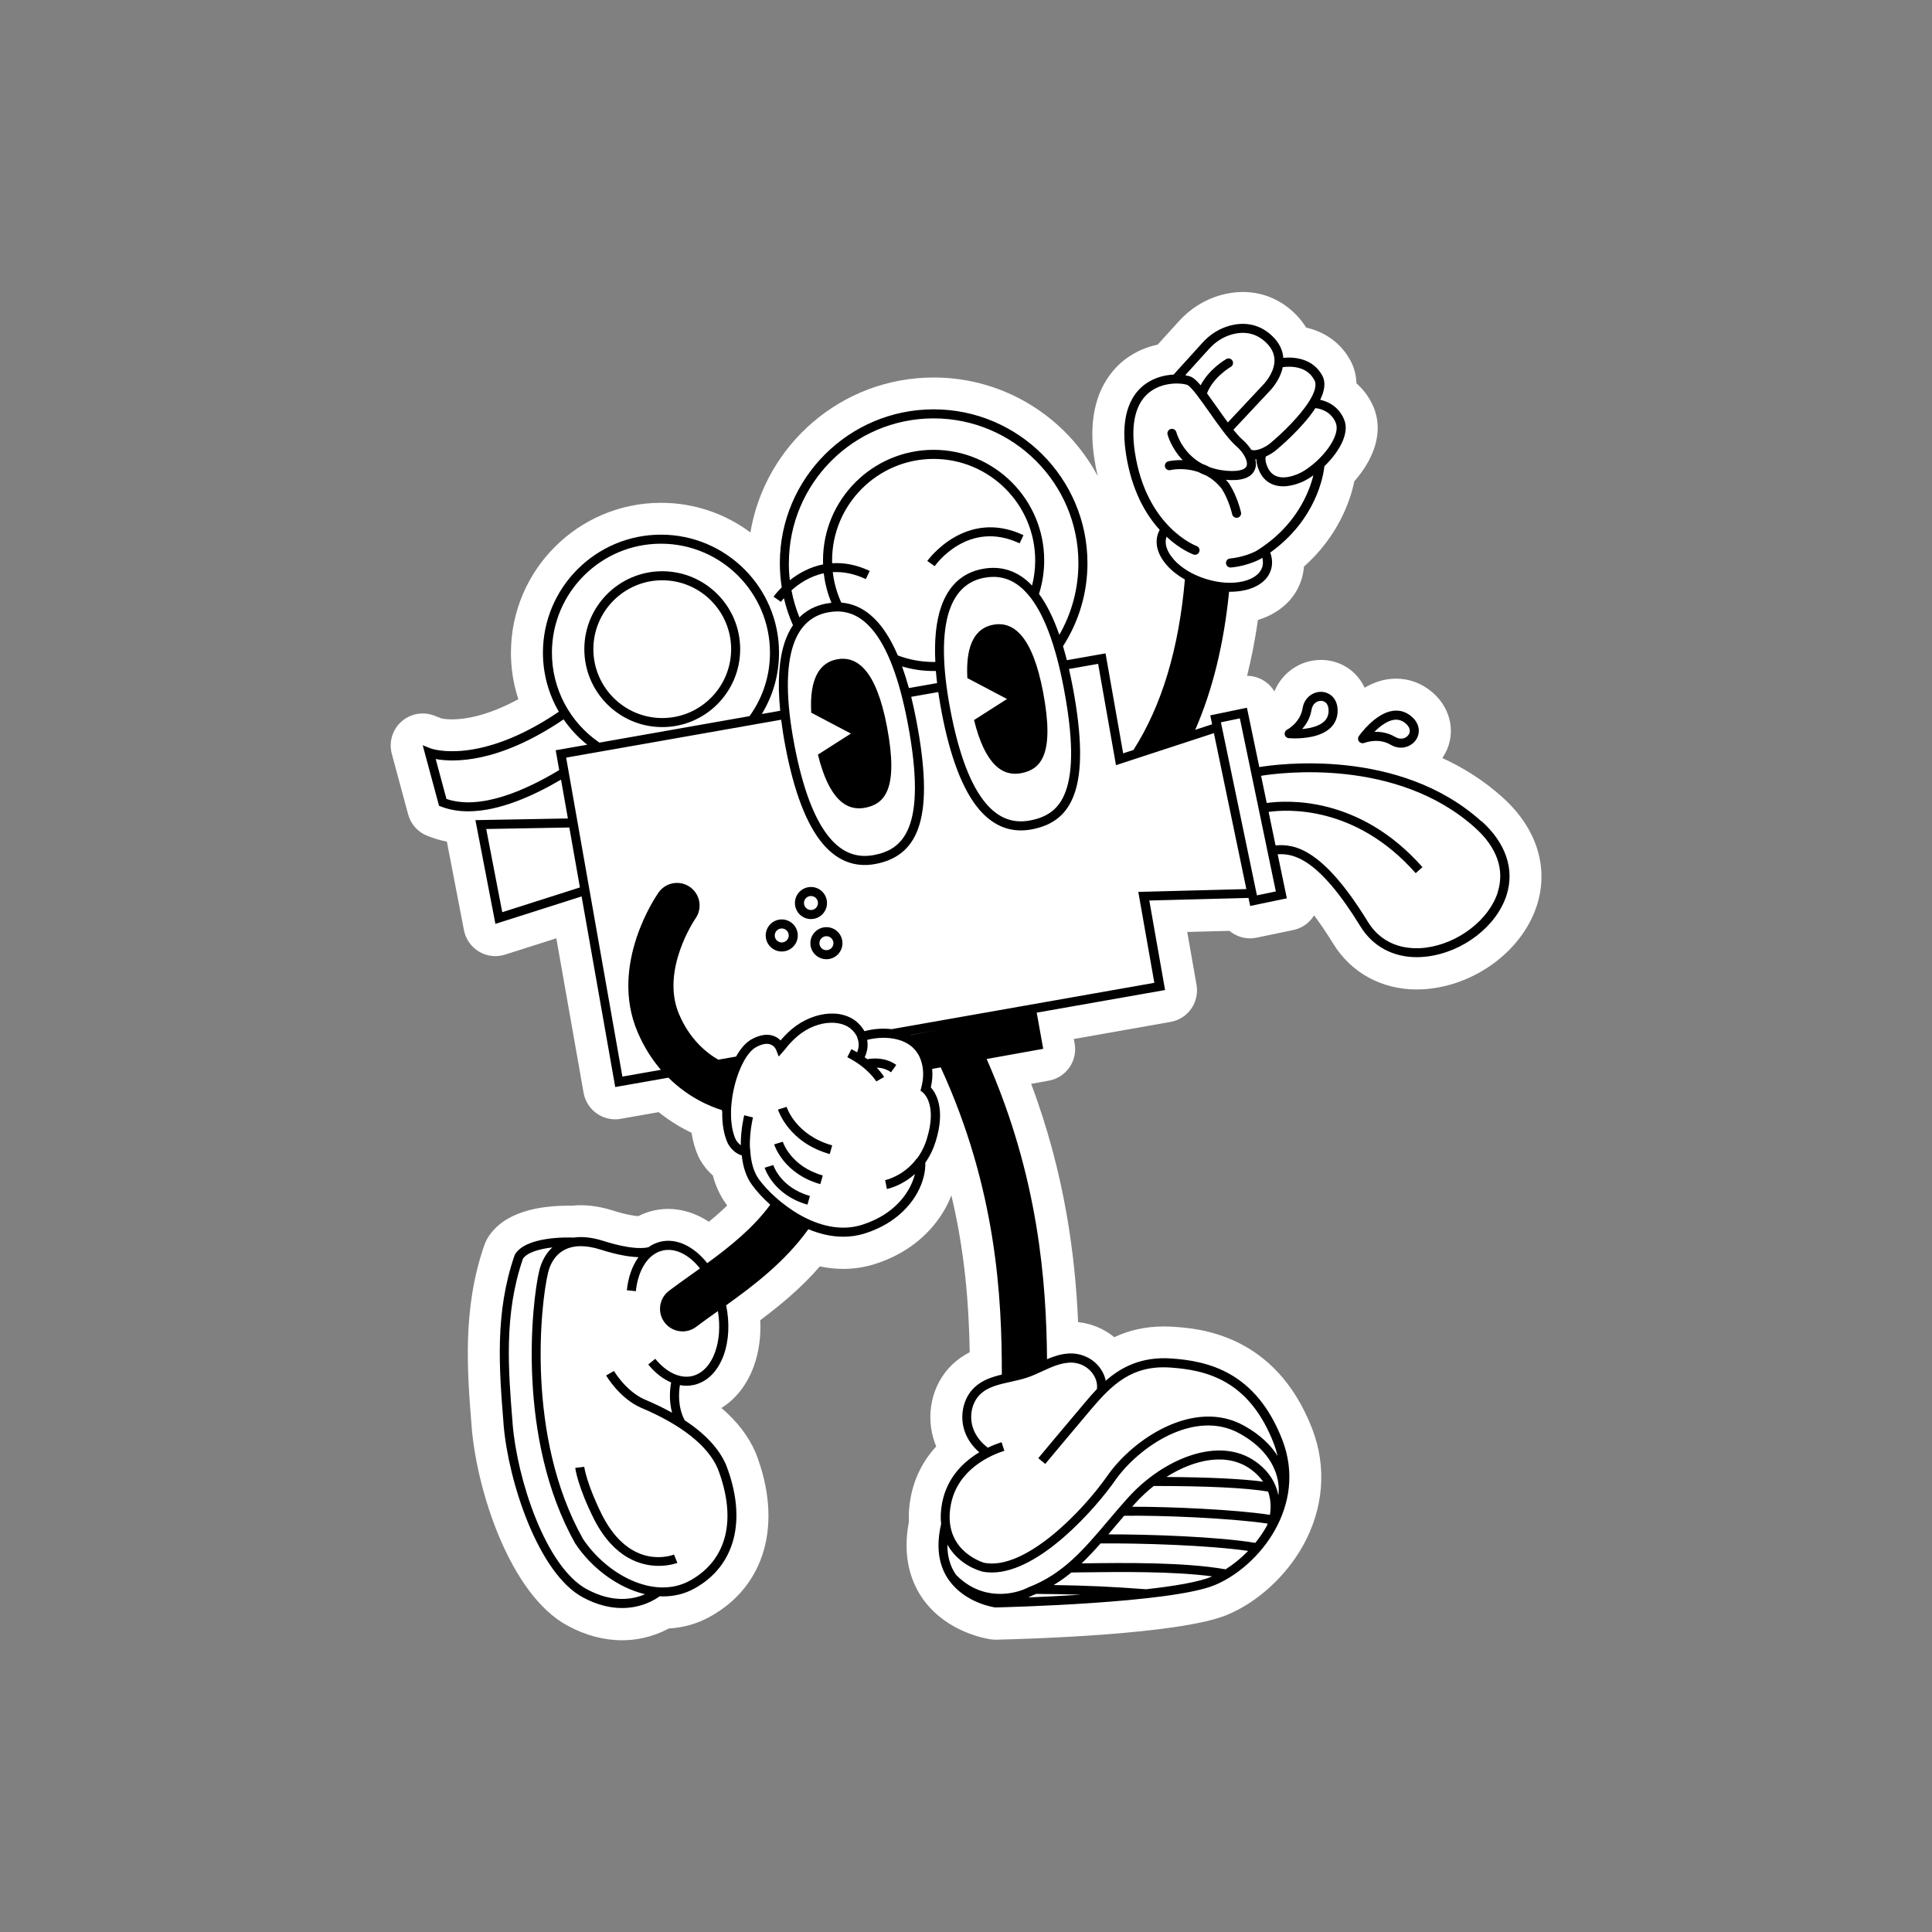
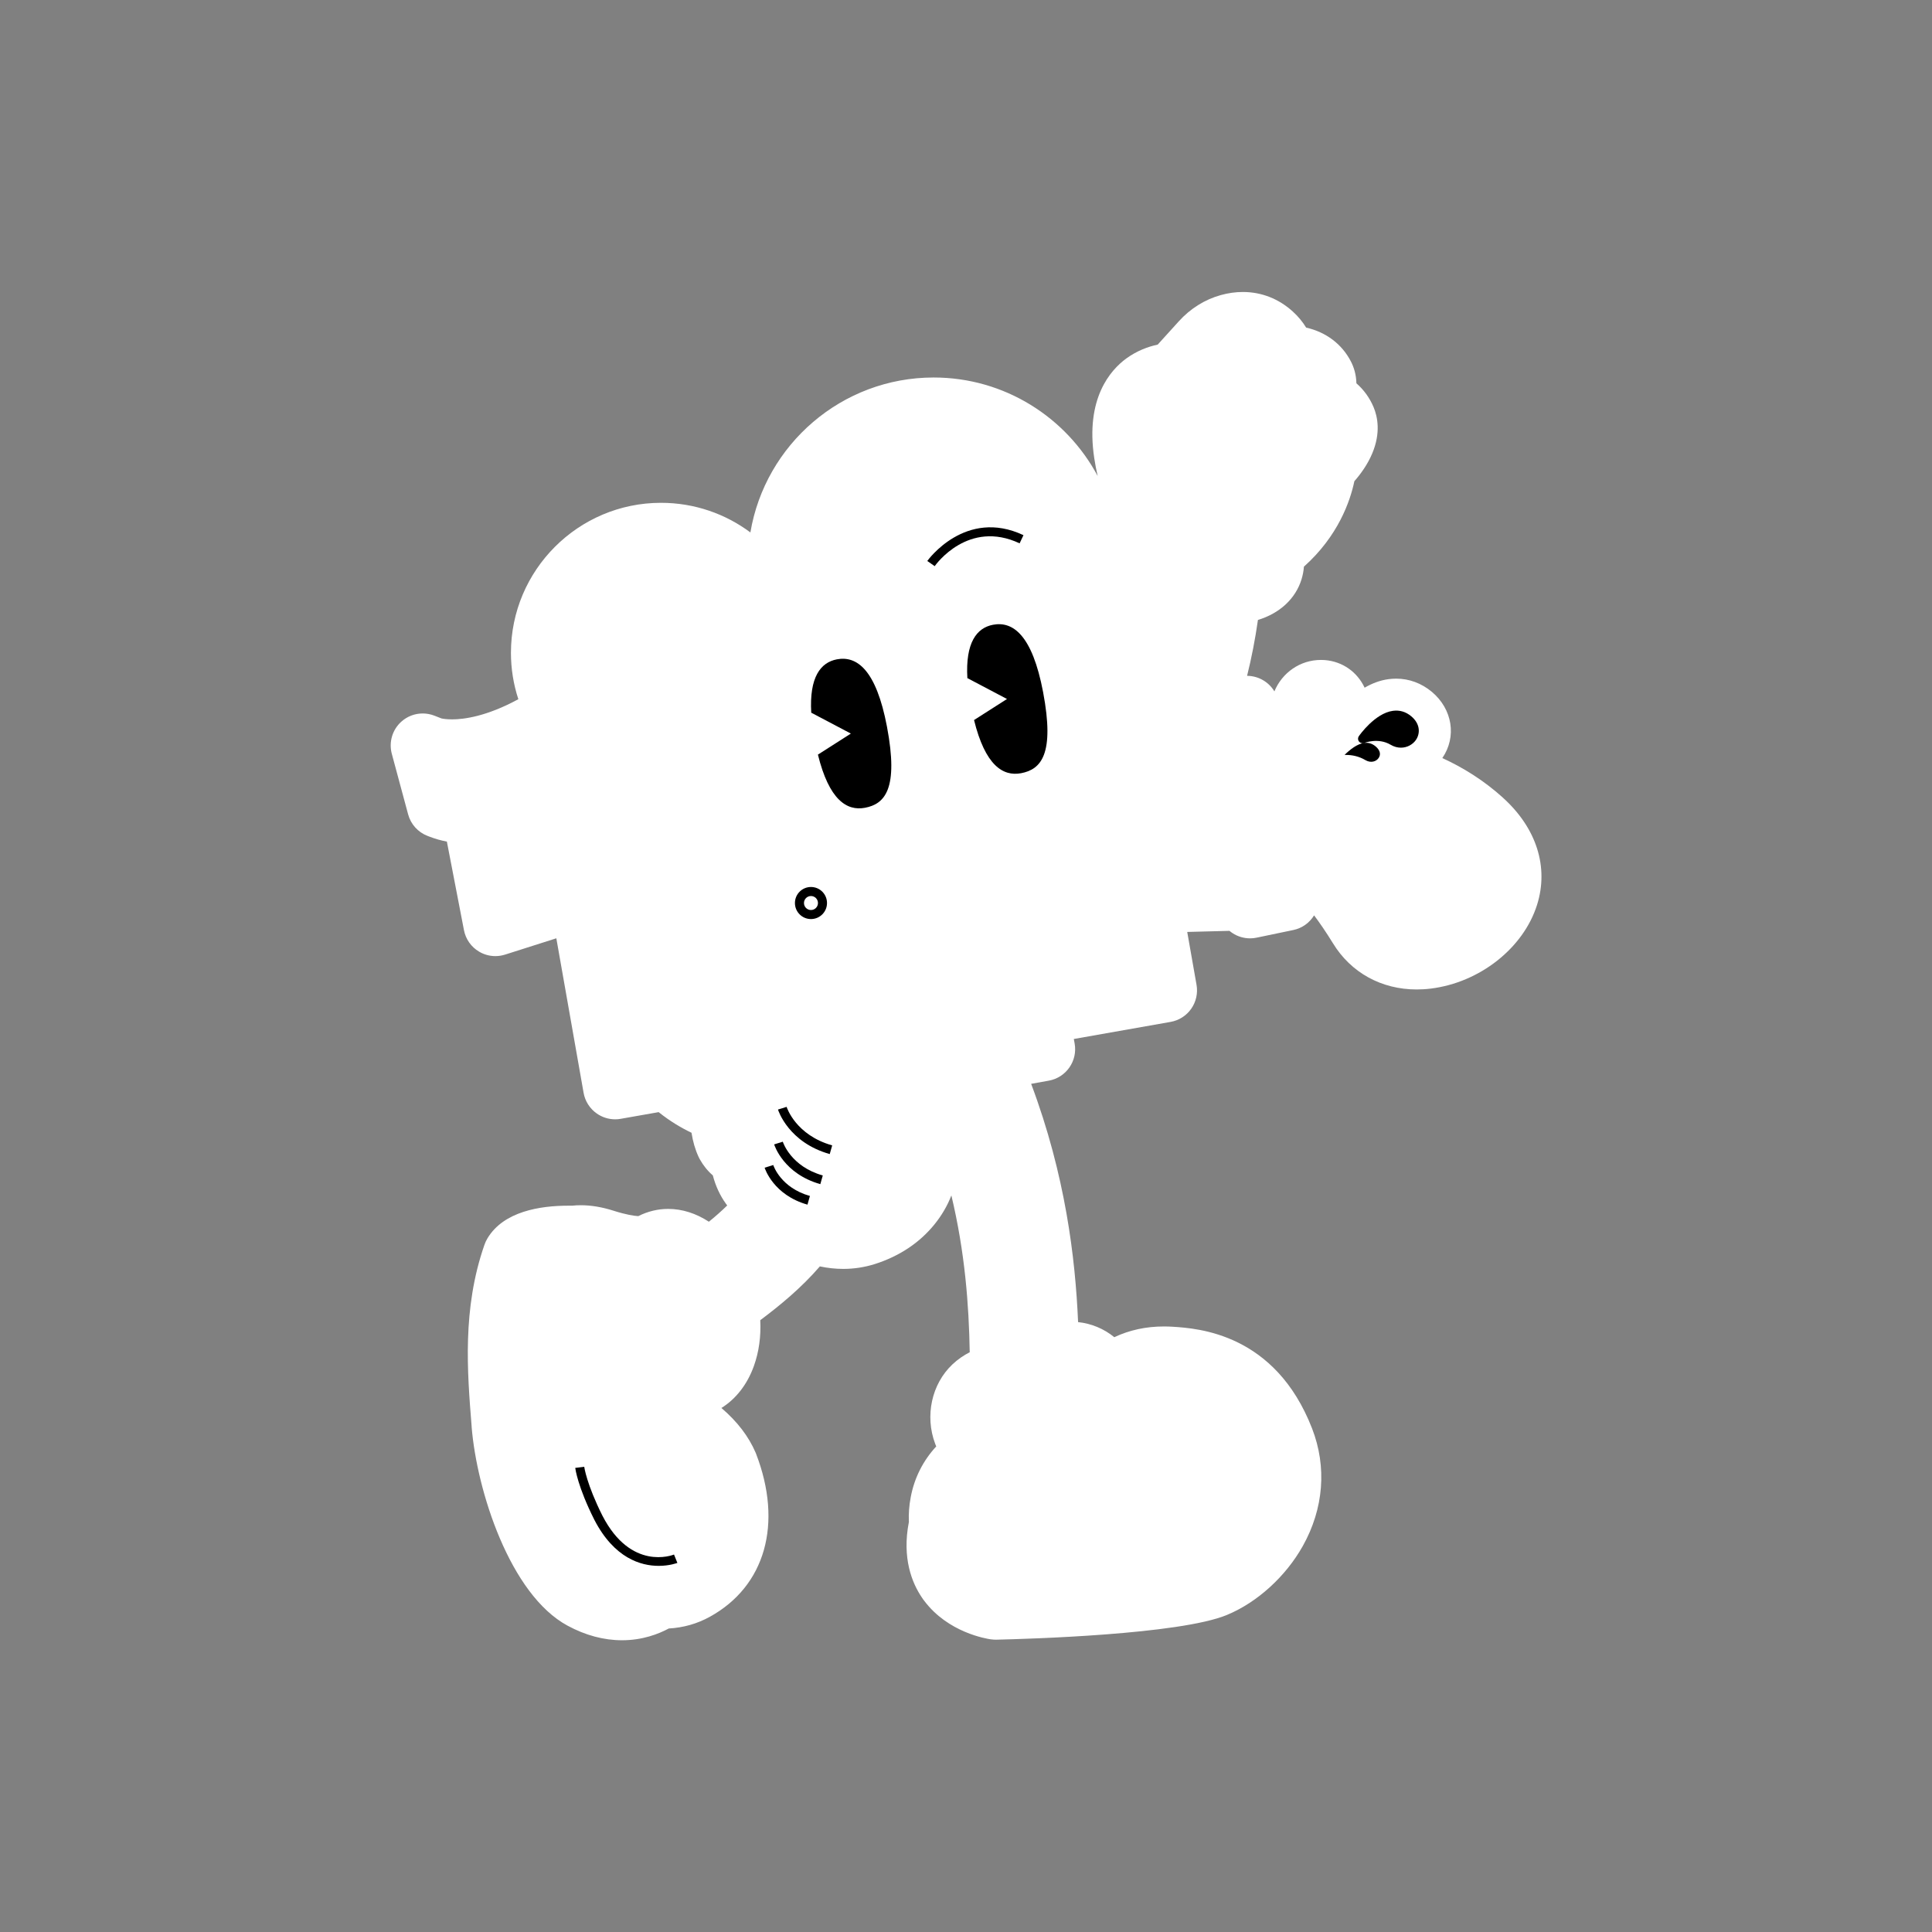
<svg xmlns="http://www.w3.org/2000/svg" id="Capa_1" viewBox="0 0 425.2 425.2">
  <rect x="0" y="0" width="425.2" height="425.2" fill="#808080" stroke="none" />
  <defs>
    <style>.cls-1{fill:#fff;}</style>
  </defs>
  <path class="cls-1" d="M330.74,175.53c-4.16-3.75-8.68-6.58-13.31-8.69h0c3.21-4.68,2.24-10.79-2.33-14.6-2.27-1.88-4.97-2.88-7.82-2.88-.55,0-1.12,.04-1.67,.11-1.95,.26-3.72,.97-5.28,1.88-1.6-3.41-4.81-5.77-8.77-6.08-.28-.02-.56-.03-.85-.03-4.56,0-8.53,2.79-10.24,6.92,0,0,0,0,0,0-1.25-2.09-3.53-3.41-6.01-3.42,.98-3.92,1.78-8.02,2.39-12.3,4.8-1.46,8.27-4.67,9.59-8.93,.28-.91,.46-1.85,.53-2.8,7.55-6.74,10.19-14.44,11.1-18.8,1.43-1.64,2.95-3.74,3.96-6.18,1.86-4.47,1.17-7.98,.27-10.13-.87-2.06-2.16-3.83-3.78-5.24-.04-1.98-.58-3.59-1.2-4.79-1.98-3.86-5.53-6.5-9.86-7.47-.77-1.27-1.75-2.46-2.93-3.53-3.1-2.82-6.9-4.31-11-4.31-1.6,0-3.23,.23-4.85,.68-3.51,.97-6.71,2.97-9.25,5.78l-4.64,5.12c-2.14,.46-4.58,1.36-6.92,3.06-3.47,2.54-9.02,8.76-7.05,21.89,.2,1.36,.46,2.68,.76,3.97-6.89-12.9-20.49-21.68-36.1-21.68-20.23,0-37.09,14.77-40.33,34.1-5.5-4.1-12.31-6.52-19.68-6.52-18.21,0-33.02,14.81-33.02,33.02,0,3.47,.55,6.92,1.63,10.2-6.97,3.79-11.97,4.44-14.57,4.44-1.29,0-2.1-.15-2.36-.21l-1.56-.61c-.83-.32-1.7-.48-2.56-.48-1.71,0-3.39,.62-4.7,1.8-1.98,1.77-2.79,4.51-2.1,7.08l3.59,13.32c.58,2.17,2.16,3.93,4.26,4.74l.47,.18c1.21,.47,2.49,.83,3.8,1.08l3.76,19.49c.38,1.98,1.59,3.7,3.32,4.72,1.1,.66,2.34,.99,3.59,.99,.72,0,1.44-.11,2.14-.33l11.28-3.59,6,34.01c.32,1.84,1.37,3.48,2.9,4.55,1.19,.84,2.61,1.28,4.04,1.28,.41,0,.82-.03,1.23-.11l8.35-1.47c2.54,2.04,5.05,3.5,7.23,4.54,.3,1.93,.82,3.72,1.55,5.29,.03,.08,.07,.16,.12,.24l.03,.07c.04,.08,.08,.16,.13,.24,.77,1.38,1.73,2.57,2.86,3.54,.62,2.36,1.59,4.45,2.9,6.26,.09,.12,.18,.24,.27,.36-1.29,1.26-2.65,2.46-4.04,3.58-2.79-1.83-5.87-2.82-8.95-2.82-1.12,0-2.24,.13-3.32,.39-1.13,.27-2.22,.67-3.27,1.2-.87-.05-2.62-.29-5.5-1.21-2.49-.79-4.89-1.19-7.14-1.19-.65,0-1.29,.03-1.91,.1-.25,0-.55,0-.88,0-6.13,0-14.19,1.24-17.74,7.16-.12,.2-.24,.42-.34,.63l-.09,.19c-.1,.22-.19,.45-.27,.68-4.88,14.06-3.77,27.8-2.8,39.93v.1c1.14,14.05,8.44,36.9,21.11,43.74,3.94,2.13,7.98,3.21,11.99,3.21,4.49,0,8.02-1.37,10.29-2.59,3.22-.18,6.25-1.04,9.04-2.58,12.21-6.74,16.1-20.49,10.16-35.89-.03-.08-.06-.17-.1-.25-1.53-3.56-4.05-6.85-7.52-9.81,3.18-1.97,5.69-5.17,7.15-9.24,1.11-3.09,1.58-6.52,1.4-10.08,4.41-3.3,9.03-7.11,13.12-11.84,1.73,.37,3.46,.55,5.16,.55,2.36,0,4.67-.36,6.88-1.05,2.7-.85,5.2-2.04,7.43-3.52,4.41-2.93,7.74-7.1,9.47-11.6,2.99,12.5,3.86,24.07,4.04,34.51-1.3,.67-2.59,1.53-3.81,2.68-4.58,4.33-6.1,11.35-3.79,17.48,.07,.19,.15,.38,.23,.57-2.9,3.14-4.81,6.91-5.61,11.15-.36,1.87-.49,3.71-.41,5.48-1.55,7.96,.69,13.43,2.88,16.65,.03,.04,.05,.08,.08,.11,.12,.2,.26,.39,.41,.57,5.25,7.02,13.71,8.36,14.68,8.5h.08c.31,.05,.63,.07,.94,.07,.04,0,.24,0,.24,0,6.64-.15,40.28-1.11,50.71-5.45,6.67-2.77,12.9-8.44,16.67-15.15,4.61-8.22,5.34-17.41,2.04-25.9-8.13-20.9-25.09-22.01-30.66-22.37-.65-.04-1.3-.06-1.94-.06-3.94,0-7.55,.78-10.92,2.36-2.26-1.85-5.03-3.01-7.97-3.32-.6-14.06-2.79-32.36-10.33-52.44l3.89-.7c3.83-.69,6.37-4.35,5.68-8.18l-.18-.99,21.29-3.76c1.84-.32,3.48-1.36,4.55-2.89,1.07-1.53,1.49-3.43,1.17-5.26l-2.05-11.65,9.3-.24c.21,.18,.44,.35,.67,.5,1.16,.76,2.51,1.15,3.87,1.15,.48,0,.96-.05,1.43-.15l8.07-1.68c1.98-.41,3.6-1.62,4.58-3.23,1.26,1.67,2.65,3.71,4.17,6.17,3.95,6.45,10.66,10.14,18.4,10.14,1.02,0,2.06-.06,3.1-.19,10.77-1.32,20.4-8.9,23.4-18.43,2.62-8.31-.11-16.91-7.51-23.58Z" />
  <g>
-     <path d="M145.75,160.02c9.46,0,17.15-7.69,17.15-17.15s-7.69-17.15-17.15-17.15-17.15,7.69-17.15,17.15,7.69,17.15,17.15,17.15Zm0-32.31c8.36,0,15.16,6.8,15.16,15.16s-6.8,15.16-15.16,15.16-15.16-6.8-15.16-15.16,6.8-15.16,15.16-15.16Z" />
    <path d="M221.63,153.83l-7.26,4.64c2.46,9.97,6.36,12.45,10.35,11.7,4.39-.83,7.44-4.14,4.85-17.84-2.39-12.6-6.65-15.66-11.03-14.83-3.57,.68-6.09,3.9-5.64,11.74l8.73,4.6Z" />
    <path d="M187.27,161.44l-7.26,4.64c2.46,9.97,6.36,12.45,10.35,11.7,4.39-.83,7.44-4.14,4.85-17.84-2.39-12.6-6.65-15.66-11.03-14.83-3.57,.68-6.09,3.9-5.64,11.74l8.73,4.6Z" />
    <path d="M224.4,119.58l.85-1.8c-12.79-6.01-21.08,5.56-21.17,5.68l1.63,1.14c.3-.42,7.43-10.31,18.69-5.02Z" />
-     <path d="M326.03,180.76c-18.06-16.29-44.94-12.59-48.88-11.94l-2.72-13.06-8.07,1.68,.41,1.96-3.72,1.22c3.81-8.73,6.3-18.87,7.45-30.38,.06,0,.13,0,.19,0,1.2,0,2.36-.13,3.43-.38,2.93-.7,4.92-2.29,5.6-4.47,.37-1.19,.31-2.48-.16-3.78,10.12-7.26,11.7-16.93,11.92-19.01,1.71-1.65,3.23-3.63,4.05-5.6,.74-1.79,.84-3.37,.28-4.69-1.24-2.95-3.66-3.97-5.26-4.32,.93-1.9,1.28-3.74,.51-5.23-1.93-3.74-5.96-4.29-8.62-3.99-.15-1.86-1.03-3.55-2.66-5.02-2.54-2.31-5.72-3.02-9.22-2.05-2.22,.62-4.27,1.9-5.91,3.72l-6.36,7.02c-1.95,.1-4.26,.65-6.27,2.12-2.68,1.96-5.59,6.18-4.24,15.16,1.22,8.16,4.36,13.5,7.45,16.9-.18,.32-.33,.65-.43,1-.68,2.18,.06,4.61,2.07,6.86,1.04,1.16,2.37,2.19,3.9,3.06-1.32,15.29-5.12,27.84-11.32,37.52l-2.26,.74-3.88-22-8.51,1.5c-.27-1.07-.55-2.09-.85-3.08,3.52-5.46,5.38-11.77,5.38-18.28,0-18.66-15.18-33.85-33.85-33.85s-33.85,15.18-33.85,33.85c0,1.8,.14,3.58,.42,5.33-1.16,1.14-1.79,2.02-1.81,2.05l1.63,1.14c.05-.07,.27-.38,.65-.82,.48,2.04,1.14,4.02,2,5.96-.72,1.07-1.32,2.29-1.8,3.69-1.29,3.81-1.63,8.89-1.01,15.14l-4.05,.71c2.48-4.06,3.79-8.68,3.79-13.49,0-14.32-11.65-25.98-25.98-25.98s-25.98,11.65-25.98,25.98c0,4.64,1.24,9.1,3.5,12.99-17.52,11.9-28.03,8.14-28.13,8.1l-1.83-.72,3.59,13.32,.47,.18c1.87,.72,3.87,1.04,5.95,1.04,6.84,0,14.42-3.44,20.43-6.98l1.51,8.55-20.35,.37,4.4,22.83,18.97-6.04,7.4,41.95,11.71-2.06c4.54,4.5,9.41,6.42,11.78,7.14,0,.02,0,.05,0,.07,0,.11,.02,.22,.06,.32-.05,2.68,.37,5.06,1.21,6.89l.03,.07c.96,1.71,2.21,2.37,3.06,2.62,.27,2.63,1.02,4.8,2.24,6.47,1.02,1.4,2.39,2.92,4.03,4.38-3.77,5.12-8.85,9.21-13.87,12.86-2.88-3.64-6.69-5.57-10.28-4.73-.96,.23-1.84,.64-2.65,1.21-.39,.12-3.09,.8-9.88-1.36-2.45-.78-4.66-1.03-6.6-.75-1.51-.06-10.51-.26-12.9,3.71l-.09,.19c-4.39,12.66-3.39,25.07-2.43,37.06v.1c1.02,12.58,7.64,32.82,17.43,38.11,3.26,1.76,6.18,2.36,8.65,2.36,4.35,0,7.3-1.86,8.27-2.58,.26,.01,.52,.02,.78,.02,2.37,0,4.7-.53,6.87-1.73,9.03-4.98,11.64-15.13,6.99-27.18-1.55-3.6-4.61-6.89-9.12-9.84-1.57-2.99-1.31-6.21-1.05-7.75,.48,.09,.97,.14,1.45,.14,.58,0,1.15-.07,1.71-.2,2.9-.69,5.2-3.02,6.48-6.56,1.15-3.2,1.32-7.06,.53-10.95,6.13-4.39,12.99-9.61,18.09-16.74,2.44,1.02,5.04,1.65,7.69,1.65,1.58,0,3.17-.22,4.76-.73,2.08-.66,3.98-1.55,5.66-2.67,5.49-3.65,7.77-9.03,7.63-12.89,.98-1.38,1.75-2.96,2.29-4.7,2.23-7.17,.01-10.68-1.07-11.87,.32-1.41,.42-2.77,.29-4.07l1.88-.34c12.35,26.83,13.47,50.99,13.45,67.61-2.19,.53-4.35,1.23-6.05,2.85-2.5,2.37-3.34,6.42-2.04,9.87,.62,1.65,1.71,3.16,3.13,4.39-3.41,2.04-7.1,5.49-8.18,11.14-.32,1.69-.38,3.24-.22,4.64-1.13,4.88-.6,8.98,1.61,12.21,.05,.08,.11,.15,.16,.22h0s.02,.02,.03,.03c3.57,4.95,9.83,5.87,10.1,5.9h.08s.08,0,.08,0c1.57-.04,38.54-.91,48.17-4.92,9.85-4.1,20.48-17.49,14.85-31.99-5.76-14.82-16.15-17.35-24.56-17.89-6.5-.42-10.95,1.97-14.29,4.91-.25-1.21-.83-2.39-1.72-3.38-1.62-1.81-3.99-2.77-6.5-2.61-1.67,.1-3.22,.62-4.7,1.25-.15-16.84-1.83-40.1-13.29-66.07l12.45-2.24-1.43-7.96,28.25-4.98-3.47-19.7,21.83-.57,.37,1.77,8.07-1.68-2.02-9.7c3.47-.21,8.97,.82,18.21,15.87,2.69,4.38,7.13,6.78,12.4,6.78,.73,0,1.48-.05,2.24-.14,8-.98,15.37-6.69,17.54-13.56,1.78-5.65-.17-11.41-5.51-16.23Zm-32.05-87.68c.43,1.02,.08,2.28-.28,3.15-1.42,3.42-5.43,7.02-8.13,8.12-2.32,.94-5.36,1.42-6.64-1.62-.55-1.31-.44-1.99-.34-2.26,1.07-.48,1.86-1.08,2.04-1.22,.87-.71,5.98-5,8.87-9.43,1.03,.11,3.39,.66,4.49,3.25Zm-4.69-9.41c.56,1.08,.03,2.71-1.09,4.53-.04,.05-.07,.11-.1,.16-2.02,3.19-5.8,6.93-8.72,9.34-.64,.5-2.68,1.75-4,1.29-.54-.84-1.23-1.63-1.96-2.26-.58-.5-1.25-1.26-1.97-2.15l7.94-8.47c.11-.11,2.32-2.32,2.92-5.3,1.5-.21,5.29-.39,6.97,2.87Zm-23.16-6.92c1.39-1.54,3.11-2.62,4.97-3.14,2.84-.79,5.31-.25,7.35,1.6,1.32,1.2,2.01,2.55,2.04,4,0,.19,0,.38-.02,.57,0,0,0,.01,0,.02-.25,2.66-2.44,4.85-2.49,4.9l-7.75,8.27c-.8-1.07-1.61-2.22-2.38-3.32-.82-1.17-1.56-2.2-2.21-3.08,1.36-3.57,5.18-5.8,5.23-5.83,.48-.27,.64-.88,.37-1.35-.27-.48-.88-.65-1.36-.37-.17,.1-3.78,2.18-5.64,5.78-.78-.92-1.43-1.54-2-1.82-.31-.15-.79-.29-1.39-.4l5.27-5.83Zm-7.78,46.4c-1.53-1.7-2.11-3.45-1.65-4.94,0-.03,.02-.05,.03-.08,3.05,2.83,5.71,3.82,5.94,3.91,.11,.04,.22,.06,.33,.06,.41,0,.79-.25,.94-.66,.19-.52-.08-1.09-.6-1.27-.11-.04-11.11-4.16-13.59-20.75-.95-6.33,.24-10.92,3.45-13.26,3.1-2.27,7.26-1.85,8.16-1.41,.9,.44,3.09,3.55,4.85,6.05,2.06,2.92,4.19,5.95,5.9,7.42,1.67,1.44,2.66,3.41,2.22,4.39-.43,.95-2.42,1.29-5.31,.89-.98-.13-1.87-.36-2.68-.64-.6-.32-1.2-.59-1.8-.8-4.37-2.4-5.59-6.71-5.65-6.94-.14-.53-.69-.85-1.22-.71-.53,.14-.85,.68-.71,1.22,.05,.2,.84,3.04,3.33,5.64-1.79-.06-3.04,.23-3.16,.26-.53,.13-.86,.66-.74,1.19,.13,.53,.66,.86,1.19,.74,.18-.04,2.99-.66,6.16,.43,.55,.29,1.13,.56,1.77,.79,1.17,.65,2.33,1.58,3.38,2.9,1.58,2.48,2.28,5.56,2.29,5.6,.1,.46,.51,.78,.97,.78,.07,0,.15,0,.22-.02,.54-.12,.87-.65,.75-1.19-.03-.14-.79-3.49-2.58-6.27-.02-.03-.04-.05-.06-.08-.22-.28-.45-.55-.69-.8,3.42,.3,5.55-.42,6.34-2.16,.33-.73,.35-1.54,.15-2.36,.07,0,.15,0,.22-.02,0,.65,.15,1.46,.57,2.44,.98,2.32,2.88,3.53,5.34,3.53,1.18,0,2.48-.28,3.88-.84,.85-.34,1.8-.89,2.76-1.58-.96,3.86-3.9,11.34-12.66,16.7-2.74,1.38-5.62,1.6-5.65,1.6-.55,.04-.96,.51-.92,1.06,.04,.52,.47,.93,.99,.93,.02,0,.05,0,.07,0,.13,0,3.32-.24,6.44-1.83,.02-.01,.05-.02,.07-.04,.15-.09,.28-.18,.43-.27,.18,.72,.18,1.4-.02,2.04-.46,1.48-1.94,2.59-4.16,3.13-2.4,.58-5.33,.4-8.23-.51-2.91-.9-5.42-2.42-7.07-4.26Zm-129.16,226.64c-9.17-4.95-15.41-24.38-16.38-36.52v-.1c-.95-11.75-1.93-23.91,2.28-36.14,.93-1.41,3.68-2.17,6.47-2.49-1.38,1.27-2.38,3.04-2.88,5.13-1.63,6.81-5.06,36.95,7.91,60.01l.04,.06c3.52,5.31,9.32,9.7,15.33,11.12-2.52,1.1-7.01,2.03-12.77-1.08Zm28.2-52.24c-1.04,2.89-2.84,4.77-5.06,5.3-2.64,.62-5.67-.8-8.12-3.8l-1.54,1.25c1.51,1.86,3.24,3.2,5.04,3.96-.25,1.31-.54,3.87,.2,6.66-1.85-1.03-3.89-2.02-6.13-2.96-4.08-1.85-6.63-6.19-6.66-6.23l-1.72,.99c.12,.2,2.89,4.93,7.58,7.06,8.94,3.75,14.81,8.39,16.97,13.4,4.31,11.17,2.09,20.17-6.11,24.69-7.88,4.35-18.35-1.38-23.54-9.19-12.64-22.5-9.28-51.9-7.69-58.54,.38-1.6,1.29-3.75,3.45-4.97,2.06-1.16,4.81-1.21,8.16-.14,3.84,1.22,6.51,1.6,8.3,1.65-1.35,1.87-2.26,4.36-2.56,7.28l1.98,.21c.5-4.78,2.74-8.2,5.87-8.94,2.83-.67,5.87,.93,8.24,3.93-.64,.46-1.27,.91-1.9,1.36-1.73,1.23-3.37,2.4-4.92,3.57-2.19,1.66-2.62,4.77-.97,6.96,.98,1.29,2.46,1.97,3.97,1.97,1.04,0,2.1-.33,2.99-1.01,1.43-1.08,3.01-2.21,4.68-3.39,.03-.02,.07-.05,.1-.07,.53,3.23,.32,6.38-.62,9.01Zm51.12,42.4c1.73,3.11,4.7,5.05,7.58,5.91l.09,.02c.69,.14,1.4,.2,2.12,.2,10.56,0,22.98-14.33,27.11-20.24,5.19-7.42,17.48-15.84,27.39-10.36,9.63,5.32,8.63,12.88,8.58,13.2h.03c-.02,.12-.05,.24-.07,.36-.5-2.43-1.83-5.06-4.86-7.27-8.25-6.01-20.63-.52-28.09,7.71-1.66,1.83-3.18,3.63-4.65,5.36-5.25,6.2-9.78,11.55-17.29,14.46l-.1,.04c-3.29,1.7-10.32,3.01-15.93-2.74-.03-.04-.06-.08-.09-.12-1.24-1.82-1.85-4.01-1.82-6.54Zm45.41-12.91c11.95,0,20.41,.42,25.17,1.23,.67,1.9,.62,3.74,.4,5.12-7.79-1.18-22.02-1.8-30.32-1.78,.23-.26,.46-.52,.69-.78,1.23-1.35,2.59-2.63,4.05-3.78Zm2.78-1.98c6.2-3.93,13.4-5.47,18.61-1.67,1.16,.85,2.03,1.76,2.67,2.7-4.61-.62-11.75-.97-21.28-1.03Zm-9.29,8.54c7.76-.13,23.28,.48,31.59,1.72-.08,.23-.14,.38-.16,.41h.02c-.75,1.37-1.63,2.65-2.59,3.83-8.12-1.35-23.11-1.89-32.34-1.87,.44-.51,.88-1.03,1.32-1.56,.7-.83,1.42-1.68,2.15-2.53Zm-19.36,17.19c3.7,.03,6.86,.08,9.86,.18-4.33,.27-8.4,.46-11.65,.6,.34-.14,.67-.28,.95-.43,.28-.11,.56-.23,.83-.35Zm24.22-1.02c-7.57-.57-13.01-.82-20.38-.93,1.39-.83,2.68-1.76,3.89-2.76l2.12-.03c8.65-.11,20.14-.26,28.87,.88-.07,.03-.14,.07-.22,.1-2.79,1.16-8.14,2.05-14.28,2.73Zm17.45-4.39c-9.07-1.59-22.06-1.44-31.67-1.31,1.43-1.37,2.8-2.84,4.16-4.38,8.47-.09,23.7,.37,32.49,1.64-1.55,1.6-3.24,2.97-4.98,4.06Zm-34.5-45.49c1.9-.12,3.68,.59,4.89,1.95,1.01,1.13,1.49,2.57,1.3,3.88-1.01,1.05-1.91,2.11-2.74,3.09-4.19,4.93-10.1,12.04-10.16,12.11l1.53,1.27c.06-.07,5.97-7.17,10.15-12.1,4.51-5.31,8.92-9.67,17.28-9.12,8.3,.54,17.51,2.94,22.83,16.63,.37,.95,.65,1.89,.88,2.83-1.42-2.26-3.72-4.63-7.42-6.68-10.98-6.07-24.38,2.95-29.98,10.96-5.84,8.35-18.36,20.94-27.17,19.24-1.14-.35-9.18-3.19-7.34-12.81,1.48-7.76,8.72-10.87,11.77-11.85l-.61-1.89c-.8,.26-1.86,.65-3.03,1.21-1.47-1.1-2.58-2.51-3.17-4.07-1.03-2.72-.39-5.89,1.54-7.72,1.7-1.61,4.1-2.14,6.64-2.7,1.18-.26,2.4-.53,3.56-.91,1.19-.39,2.33-.92,3.44-1.43,1.96-.9,3.82-1.75,5.8-1.87Zm-36.69-153.22c2.24,.67,4.57,1.01,6.95,1.01,.16,0,.33-.01,.49-.01,.07,.86,.16,1.76,.27,2.67l-6.21,1.09c-.47-1.7-.97-3.28-1.5-4.76Zm8.56-13c-1.07,3.15-1.48,7.18-1.24,12.01-.12,0-.24,.01-.36,.01-2.72,0-5.38-.49-7.9-1.44-1.24-2.9-2.63-5.26-4.17-7.06-2.39-2.79-5.15-4.32-8.26-4.56-.98-2.14-1.61-4.39-1.88-6.71,2.17-.12,4.61,.28,7.28,1.53l.85-1.8c-3.02-1.42-5.79-1.85-8.26-1.69,0-.2-.02-.4-.02-.61,0-12.32,10.03-22.35,22.35-22.35s22.35,10.03,22.35,22.35c0,1.87-.23,3.72-.69,5.52-3.07-3.22-6.74-4.45-10.92-3.66-4.44,.84-7.51,3.69-9.13,8.46Zm-31.15,2.2c-.78-1.93-1.36-3.91-1.75-5.94,1.61-1.45,4.03-3.11,7.11-3.76,.26,2.24,.82,4.41,1.69,6.5-.38,.04-.75,.09-1.14,.16-2.37,.45-4.34,1.47-5.92,3.05Zm33.03-1.56c1.37-4.05,3.94-6.45,7.62-7.15,.7-.13,1.37-.2,2.03-.2,2.9,0,5.41,1.29,7.65,3.9,3.37,3.94,6.01,10.88,7.86,20.64,2.01,10.61,2.13,18.06,.37,22.76-1.34,3.6-3.75,5.54-7.8,6.31-3.77,.71-6.94-.5-9.68-3.71-3.37-3.94-6.01-10.88-7.86-20.63-1.82-9.59-1.88-16.96-.2-21.92Zm-35.35-10.37c0-17.57,14.29-31.86,31.86-31.86s31.86,14.29,31.86,31.86c0,5.57-1.45,10.98-4.2,15.78-1.29-3.71-2.78-6.72-4.47-9.01,.75-2.38,1.14-4.85,1.14-7.37,0-13.42-10.92-24.34-24.34-24.34s-24.34,10.92-24.34,24.34c0,.29,.01,.58,.02,.87-3.02,.6-5.5,2.05-7.32,3.49-.15-1.24-.22-2.49-.22-3.75Zm.99,17.98c1.37-4.05,3.94-6.45,7.62-7.15,.7-.13,1.37-.2,2.03-.2,2.9,0,5.41,1.29,7.65,3.9,3.37,3.94,6.01,10.88,7.86,20.64,4.46,23.53-1.25,27.9-7.42,29.07-3.77,.71-6.94-.5-9.68-3.71-3.37-3.94-6.01-10.88-7.86-20.63-1.82-9.59-1.88-16.96-.2-21.92Zm-29.14-22.26c13.23,0,23.99,10.76,23.99,23.99,0,5.05-1.55,9.87-4.5,13.96l-33.04,5.83c-6.55-4.49-10.45-11.86-10.45-19.79,0-13.23,10.76-23.99,23.99-23.99Zm-47.21,56.18l-2.37-8.79c3.84,.71,13.72,1.07,28.15-8.73,1.43,2.09,3.18,3.97,5.2,5.58l-6.94,1.22,.77,4.36c-7.34,4.43-17.35,8.91-24.82,6.35Zm12.28,24.92l-3.53-18.31,18.29-.33,2.33,13.19-17.09,5.45Zm93.46,49.84c-.51,1.65-1.25,3.13-2.2,4.4l-.02,.03-.04-.03c-2.89,3.89-6.89,4.72-6.93,4.73l.38,1.95c.16-.03,3.22-.65,6.17-3.31-.7,2.9-2.75,6.29-6.48,8.76-1.52,1.01-3.26,1.83-5.16,2.43-9.46,2.99-19.35-5.42-22.66-9.97-1.11-1.52-1.76-3.61-1.93-6.2l-.08-.91h-.02c-.08-3.47,.68-6.51,.69-6.54l-1.93-.49c-.04,.14-.77,3.06-.76,6.59-.36-.25-.77-.65-1.13-1.29-.72-1.59-1.07-3.71-1.01-6.15,0-.04,0-.08,0-.16l.03-.77c.01-.13,.02-.26,.03-.35,.45-5.71,2.89-11.48,5.45-12.86,1.27-.69,2.34-.89,3.15-.6,.88,.31,1.23,1.12,1.24,1.14l.6,1.53,1.44-1.65,.05-.06c.48-.64,1.08-1.32,1.8-2.02,4.45-4.37,10.36-4.62,12.87-2.11,.49,.49,.86,1.02,1.11,1.56,0,.09,.02,.18,.06,.27,.38,.99,.35,2.04-.09,3.07-.4-.23-.8-.46-1.25-.69l-.9,1.77c4.61,2.34,6.36,5.31,6.37,5.34l1.73-.98c-.04-.07-.53-.92-1.63-2.07,.95,.04,2.11,.28,3.15,1.03l1.15-1.62c-2.46-1.76-5.25-1.46-6.36-1.25-.19-.15-.39-.29-.59-.44,.6-1.25,.78-2.56,.55-3.82,3.96-1.01,10.04-.66,11.82,4.47,.64,1.84,.67,3.88,.08,6.06l-.16,.64,.52,.41c.13,.1,3.22,2.64,.88,10.17Zm-3.57-22.8s-.02-.01-.03-.02l6.41-1.13-6.38,1.15Zm53.63-11.5l-57.83,10.2c-1.96-.24-4.03-.08-5.98,.45-.33-.59-.76-1.15-1.29-1.68-3.63-3.63-10.81-2.67-15.66,2.09-.56,.55-1.07,1.09-1.51,1.62-.37-.38-.87-.75-1.53-.99-1.38-.5-3-.26-4.81,.72-1.32,.71-2.48,2.09-3.45,3.82l-3.92,.69c-2.77-1.6-6.32-4.59-8.62-9.99-4.17-9.75,3.53-20.97,3.61-21.09,1.57-2.25,1.03-5.34-1.21-6.92-2.24-1.57-5.33-1.04-6.91,1.19-.45,.64-10.99,15.81-4.63,30.72,1.43,3.36,3.22,6.1,5.13,8.32l-8.47,1.49-12.38-70.2,6.87-1.21h0s34.61-6.1,34.61-6.1h0s5.84-1.03,5.84-1.03c.23,1.84,.53,3.78,.92,5.81,1.91,10.1,4.7,17.35,8.3,21.56,2.62,3.06,5.69,4.6,9.17,4.6,.78,0,1.58-.08,2.39-.23,10.12-1.92,12.81-11.3,9.01-31.39-.36-1.9-.75-3.7-1.17-5.39l5.96-1.05c.2,1.38,.43,2.81,.71,4.29,1.91,10.1,4.7,17.35,8.3,21.56,2.62,3.06,5.69,4.6,9.17,4.6,.78,0,1.58-.08,2.39-.23,4.74-.9,7.7-3.3,9.29-7.57,1.89-5.05,1.8-12.85-.28-23.83-.26-1.35-.53-2.65-.82-3.9l6.42-1.13,3.93,22.3,21.55-7.05,7.14,34.32-23.78,.62,3.53,20.01Zm22.57-19.24l-.3-1.44h0l-7.26-34.89h0s-.37-1.76-.37-1.76l4.17-.87,7.92,38.09-4.17,.87Zm53-.68c-1.92,6.07-8.75,11.31-15.89,12.19-3.19,.39-9.09,.17-12.7-5.71-10.12-16.49-16.39-17.12-20.31-16.8l-1.53-7.37c3.9-.56,19.09-1.57,32.37,13.48l1.49-1.32c-13.99-15.86-30.13-14.72-34.27-14.12l-1.25-5.99c3.94-.64,29.84-4.14,47.14,11.47,4.79,4.32,6.5,9.22,4.94,14.15Z" />
    <path d="M182.01,198.74c0-1.95-1.58-3.53-3.53-3.53s-3.53,1.58-3.53,3.53,1.58,3.53,3.53,3.53,3.53-1.58,3.53-3.53Zm-5.07,0c0-.85,.69-1.54,1.54-1.54s1.54,.69,1.54,1.54-.69,1.54-1.54,1.54-1.54-.69-1.54-1.54Z" />
-     <path d="M172.05,202.35c-1.95,0-3.53,1.58-3.53,3.53s1.58,3.53,3.53,3.53,3.53-1.58,3.53-3.53-1.58-3.53-3.53-3.53Zm0,5.07c-.85,0-1.54-.69-1.54-1.54s.69-1.54,1.54-1.54,1.54,.69,1.54,1.54-.69,1.54-1.54,1.54Z" />
-     <path d="M181.88,204.05c-1.95,0-3.53,1.58-3.53,3.53s1.58,3.53,3.53,3.53,3.53-1.58,3.53-3.53-1.58-3.53-3.53-3.53Zm0,5.07c-.85,0-1.54-.69-1.54-1.54s.69-1.54,1.54-1.54,1.54,.69,1.54,1.54-.69,1.54-1.54,1.54Z" />
-     <path d="M286.68,155.88c-.51,3.16-3.36,4.69-3.41,4.71-.39,.2-.61,.64-.52,1.07,.08,.44,.45,.76,.89,.8,.07,0,.57,.05,1.31,.05,1.96,0,5.65-.28,7.78-2.24,1.1-1.01,1.66-2.31,1.66-3.87,0-2.66-1.7-3.99-3.39-4.13-1.79-.14-3.91,1.07-4.32,3.6Zm5.72,.53c0,.99-.33,1.77-1.01,2.4-1.14,1.05-3.11,1.49-4.82,1.64,.9-1,1.78-2.4,2.08-4.26,.21-1.3,1.16-1.94,2.05-1.94,.05,0,.1,0,.14,0,.98,.08,1.56,.88,1.56,2.15Z" />
-     <path d="M300.26,163.51s3.04-1.24,5.8,.4c.76,.45,1.53,.64,2.26,.64,1.38,0,2.59-.7,3.27-1.66,.98-1.38,1.05-3.54-1-5.25-1.2-1-2.55-1.4-4.03-1.2-3.95,.53-7.36,5.37-7.5,5.58-.25,.36-.23,.85,.05,1.19,.28,.34,.75,.46,1.16,.29Zm6.57-5.09c.92-.12,1.73,.13,2.49,.76,.97,.81,1.22,1.77,.65,2.57-.53,.76-1.7,1.15-2.89,.45-1.47-.87-2.97-1.14-4.24-1.14-.12,0-.24,0-.36,0,1.22-1.21,2.81-2.45,4.35-2.65Z" />
+     <path d="M300.26,163.51s3.04-1.24,5.8,.4c.76,.45,1.53,.64,2.26,.64,1.38,0,2.59-.7,3.27-1.66,.98-1.38,1.05-3.54-1-5.25-1.2-1-2.55-1.4-4.03-1.2-3.95,.53-7.36,5.37-7.5,5.58-.25,.36-.23,.85,.05,1.19,.28,.34,.75,.46,1.16,.29Zc.92-.12,1.73,.13,2.49,.76,.97,.81,1.22,1.77,.65,2.57-.53,.76-1.7,1.15-2.89,.45-1.47-.87-2.97-1.14-4.24-1.14-.12,0-.24,0-.36,0,1.22-1.21,2.81-2.45,4.35-2.65Z" />
    <path d="M128.57,322.82l-1.97,.24c.02,.16,.53,4.12,4.21,11.43,4.39,8.49,10.27,10.13,14.16,10.13,2.42,0,4.07-.64,4.11-.65l-.74-1.84c-.38,.15-9.46,3.64-15.75-8.54-3.49-6.95-4.01-10.74-4.01-10.77Z" />
    <path d="M173.12,243.6l-.95,.3-.95,.29c.09,.29,2.35,7.25,11.39,9.8l.54-1.91c-7.97-2.25-9.95-8.23-10.03-8.48Z" />
    <path d="M170.18,256.4l-.95,.3-.95,.29c.08,.24,1.95,6.01,9.43,8.13l.54-1.91c-6.4-1.81-8-6.6-8.07-6.81Z" />
    <path d="M172.28,251.27l-1.9,.59c.08,.26,2.09,6.47,10.16,8.75l.54-1.91c-6.98-1.97-8.73-7.21-8.8-7.43Z" />
  </g>
</svg>